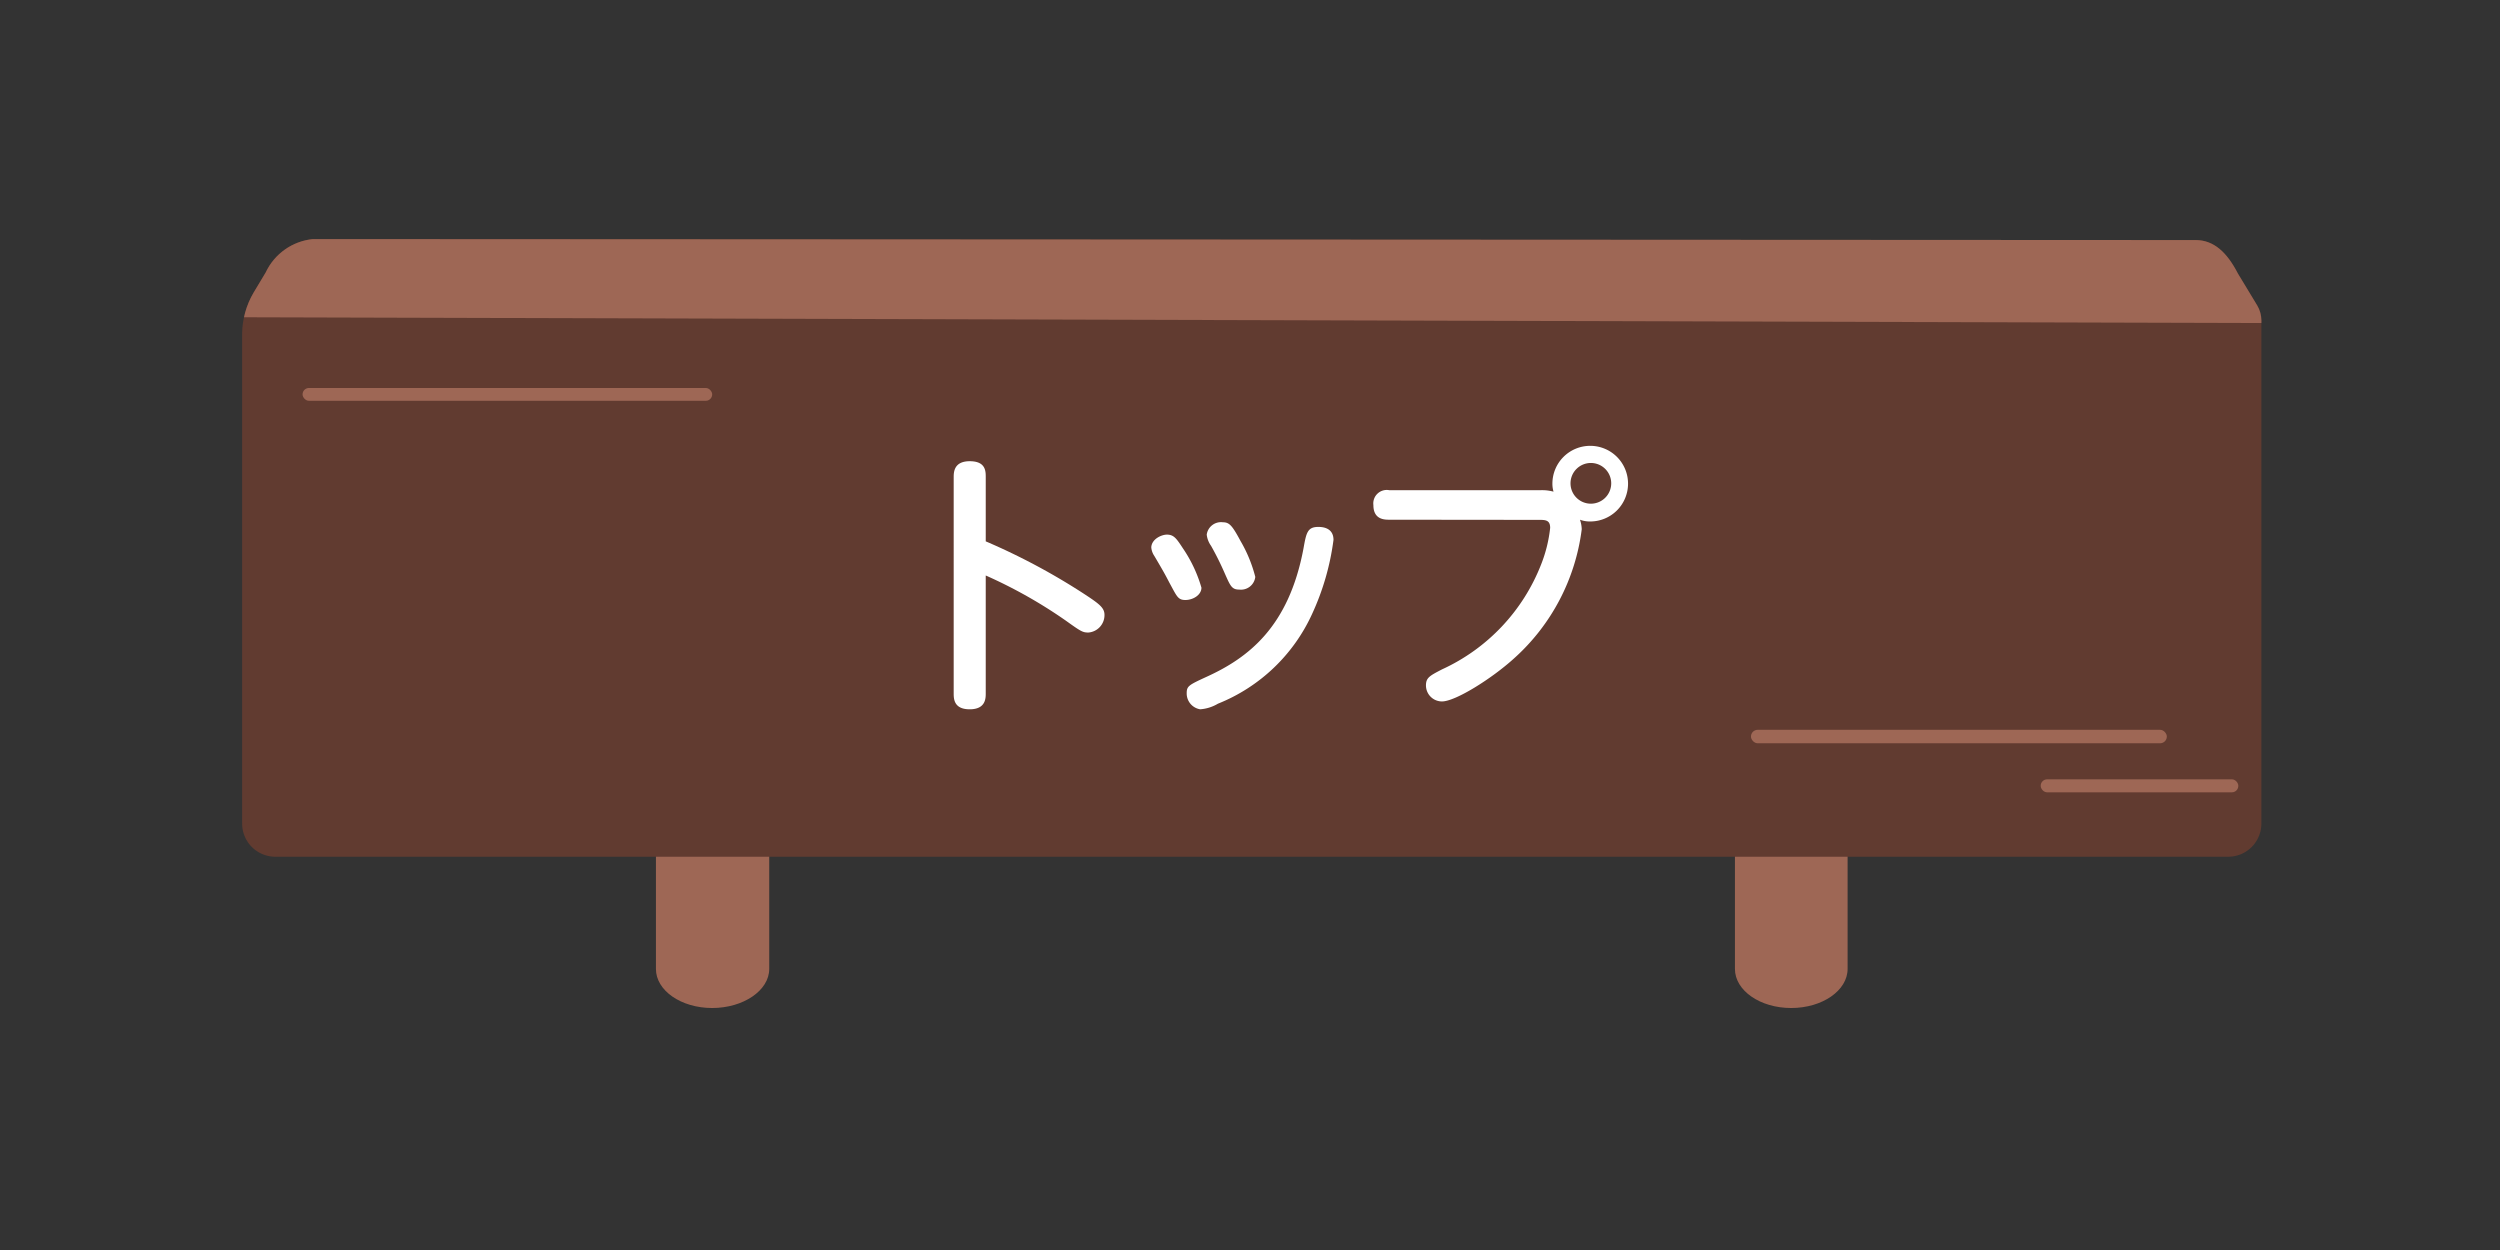
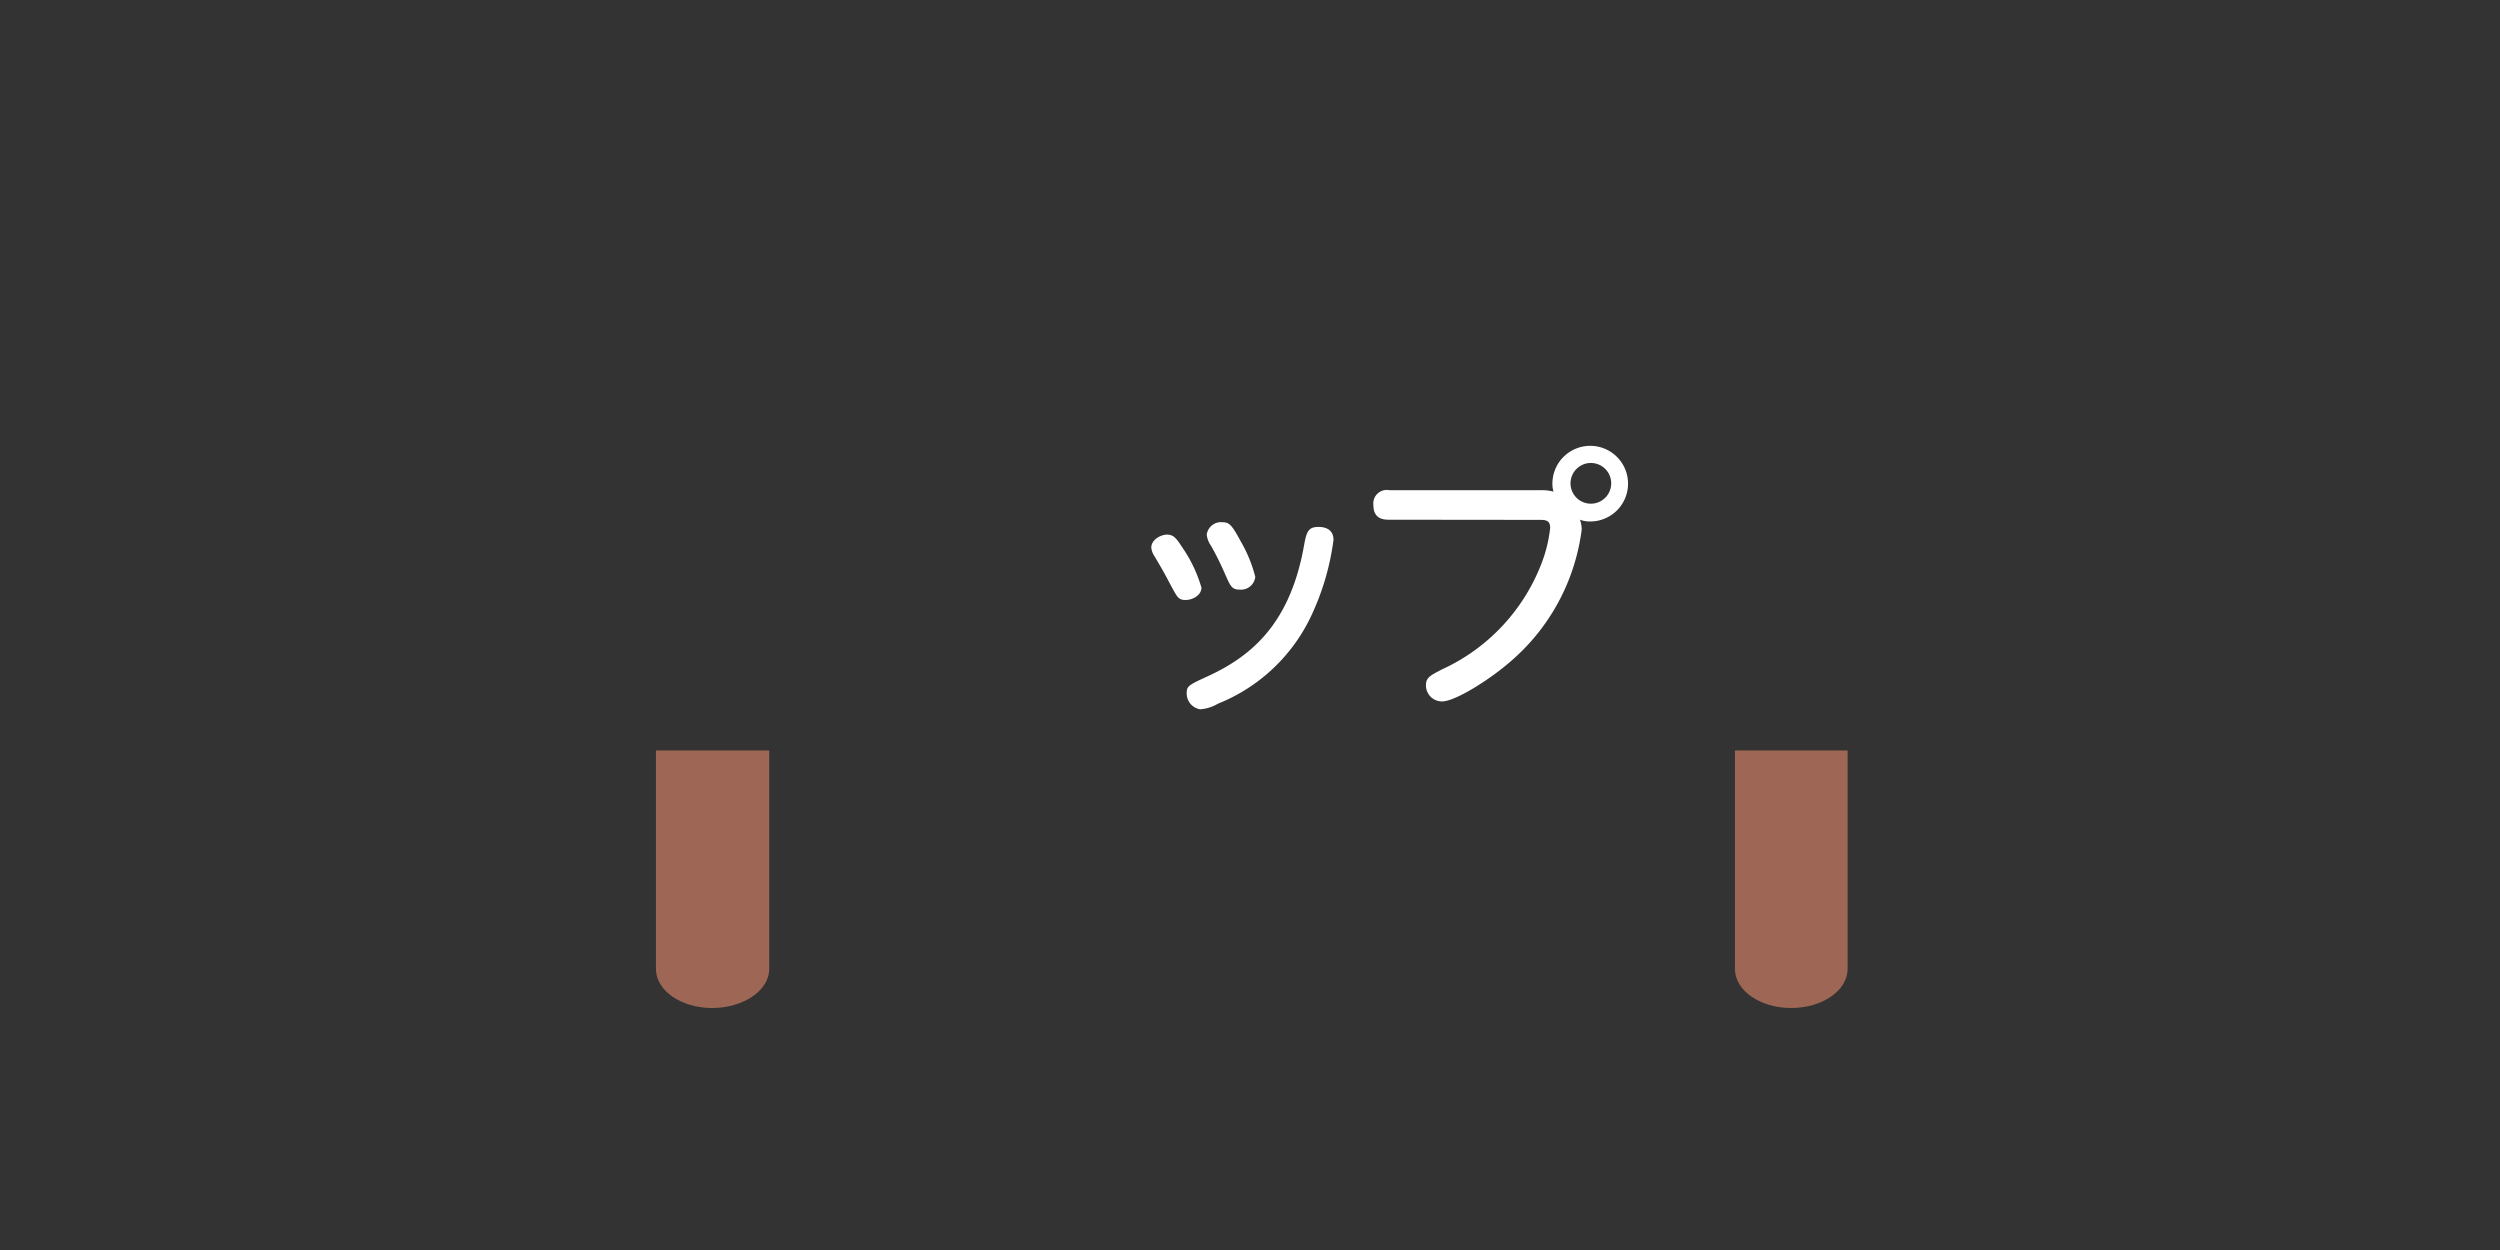
<svg xmlns="http://www.w3.org/2000/svg" viewBox="0 0 156 78">
  <rect x="0" y="0" width="156" height="78" fill="#333333" stroke="none" />
  <defs>
    <style>.cls-1{fill:#613b30;}.cls-2{fill:#9e6755;}.cls-3{clip-path:url(#clip-path);}.cls-4{fill:#fff;}</style>
    <clipPath id="clip-path">
-       <path class="cls-1" d="M19.52,14.92A3.65,3.65,0,0,0,16.58,17l-.75,1.25a5.17,5.17,0,0,0-.72,2.63v30.5a2.07,2.07,0,0,0,2.05,2.08H139.05a2.07,2.07,0,0,0,2.06-2.08V20a1.85,1.85,0,0,0-.26-.94l-1.21-2c-.67-1.3-1.49-2.08-2.63-2.08Z" />
-     </clipPath>
+       </clipPath>
  </defs>
  <g id="ボタン-メニュー">
    <path class="cls-2" d="M40.93,46.83V60.46c0,1.35,1.57,2.44,3.51,2.44S48,61.81,48,60.46V46.83Z" />
    <path class="cls-2" d="M108.26,46.83V60.46c0,1.35,1.57,2.44,3.51,2.44s3.52-1.09,3.52-2.44V46.83Z" />
-     <path class="cls-1" d="M19.52,14.92A3.65,3.65,0,0,0,16.58,17l-.75,1.25a5.17,5.17,0,0,0-.72,2.63v30.5a2.07,2.07,0,0,0,2.05,2.08H139.05a2.07,2.07,0,0,0,2.06-2.08V20a1.85,1.85,0,0,0-.26-.94l-1.21-2c-.67-1.3-1.49-2.08-2.63-2.08Z" />
    <g class="cls-3">
      <polygon class="cls-2" points="145.77 10.38 -8.27 9.94 -8.27 19.73 145.77 20.17 145.77 10.38" />
      <rect class="cls-2" x="18.88" y="24.21" width="25.56" height="0.8" rx="0.4" />
      <rect class="cls-2" x="109.26" y="45.54" width="25.95" height="0.84" rx="0.42" />
      <rect class="cls-2" x="127.34" y="48.63" width="12.33" height="0.81" rx="0.4" />
    </g>
-     <path class="cls-4" d="M61.51,43.26c0,.31,0,1-1,1s-1-.67-1-1V29.78c0-.29,0-1,1-1s1,.62,1,1v4a40.42,40.42,0,0,1,6.23,3.34c.88.58,1.18.82,1.18,1.25a1.09,1.09,0,0,1-1,1.1c-.36,0-.46-.06-1.41-.74a29.86,29.86,0,0,0-5-2.82Z" />
    <path class="cls-4" d="M72.81,33.36c.44,0,.6.24,1,.85a8.6,8.6,0,0,1,1.16,2.46c0,.46-.53.77-1,.77s-.53-.22-1-1.08c-.26-.5-.35-.67-.94-1.67a1.09,1.09,0,0,1-.19-.54C71.87,33.62,72.5,33.36,72.81,33.36Zm9.07,4.94A10.9,10.9,0,0,1,76,43.91a2.52,2.52,0,0,1-1.11.35,1,1,0,0,1-.84-1c0-.44.12-.51,1.18-1,2.66-1.2,5.19-3.13,6.11-8.05.17-.95.24-1.33.92-1.33.17,0,.95,0,.95.81A15.88,15.88,0,0,1,81.88,38.3Zm-5.57-5.71c.4,0,.58.2,1.1,1.17A8.64,8.64,0,0,1,78.33,36a.9.9,0,0,1-1,.79c-.46,0-.55-.21-.9-1a18.48,18.48,0,0,0-.86-1.73,1.48,1.48,0,0,1-.27-.7A.9.9,0,0,1,76.31,32.59Z" />
    <path class="cls-4" d="M86.7,32.43c-.3,0-1,0-1-.91a.84.84,0,0,1,1-.93h9.39a2.74,2.74,0,0,1,.85.09,1.73,1.73,0,0,1-.07-.5,2.36,2.36,0,1,1,2.34,2.36,1.72,1.72,0,0,1-.62-.11,2,2,0,0,1,.11.6,13,13,0,0,1-4.23,8.06c-1.4,1.27-3.66,2.68-4.49,2.68a1,1,0,0,1-1-1c0-.48.23-.6,1-1a12,12,0,0,0,6.19-6.56,8.69,8.69,0,0,0,.56-2.27c0-.5-.31-.5-.7-.5ZM98,30.16a1.27,1.27,0,1,0,1.26-1.27A1.27,1.27,0,0,0,98,30.16Z" />
  </g>
</svg>